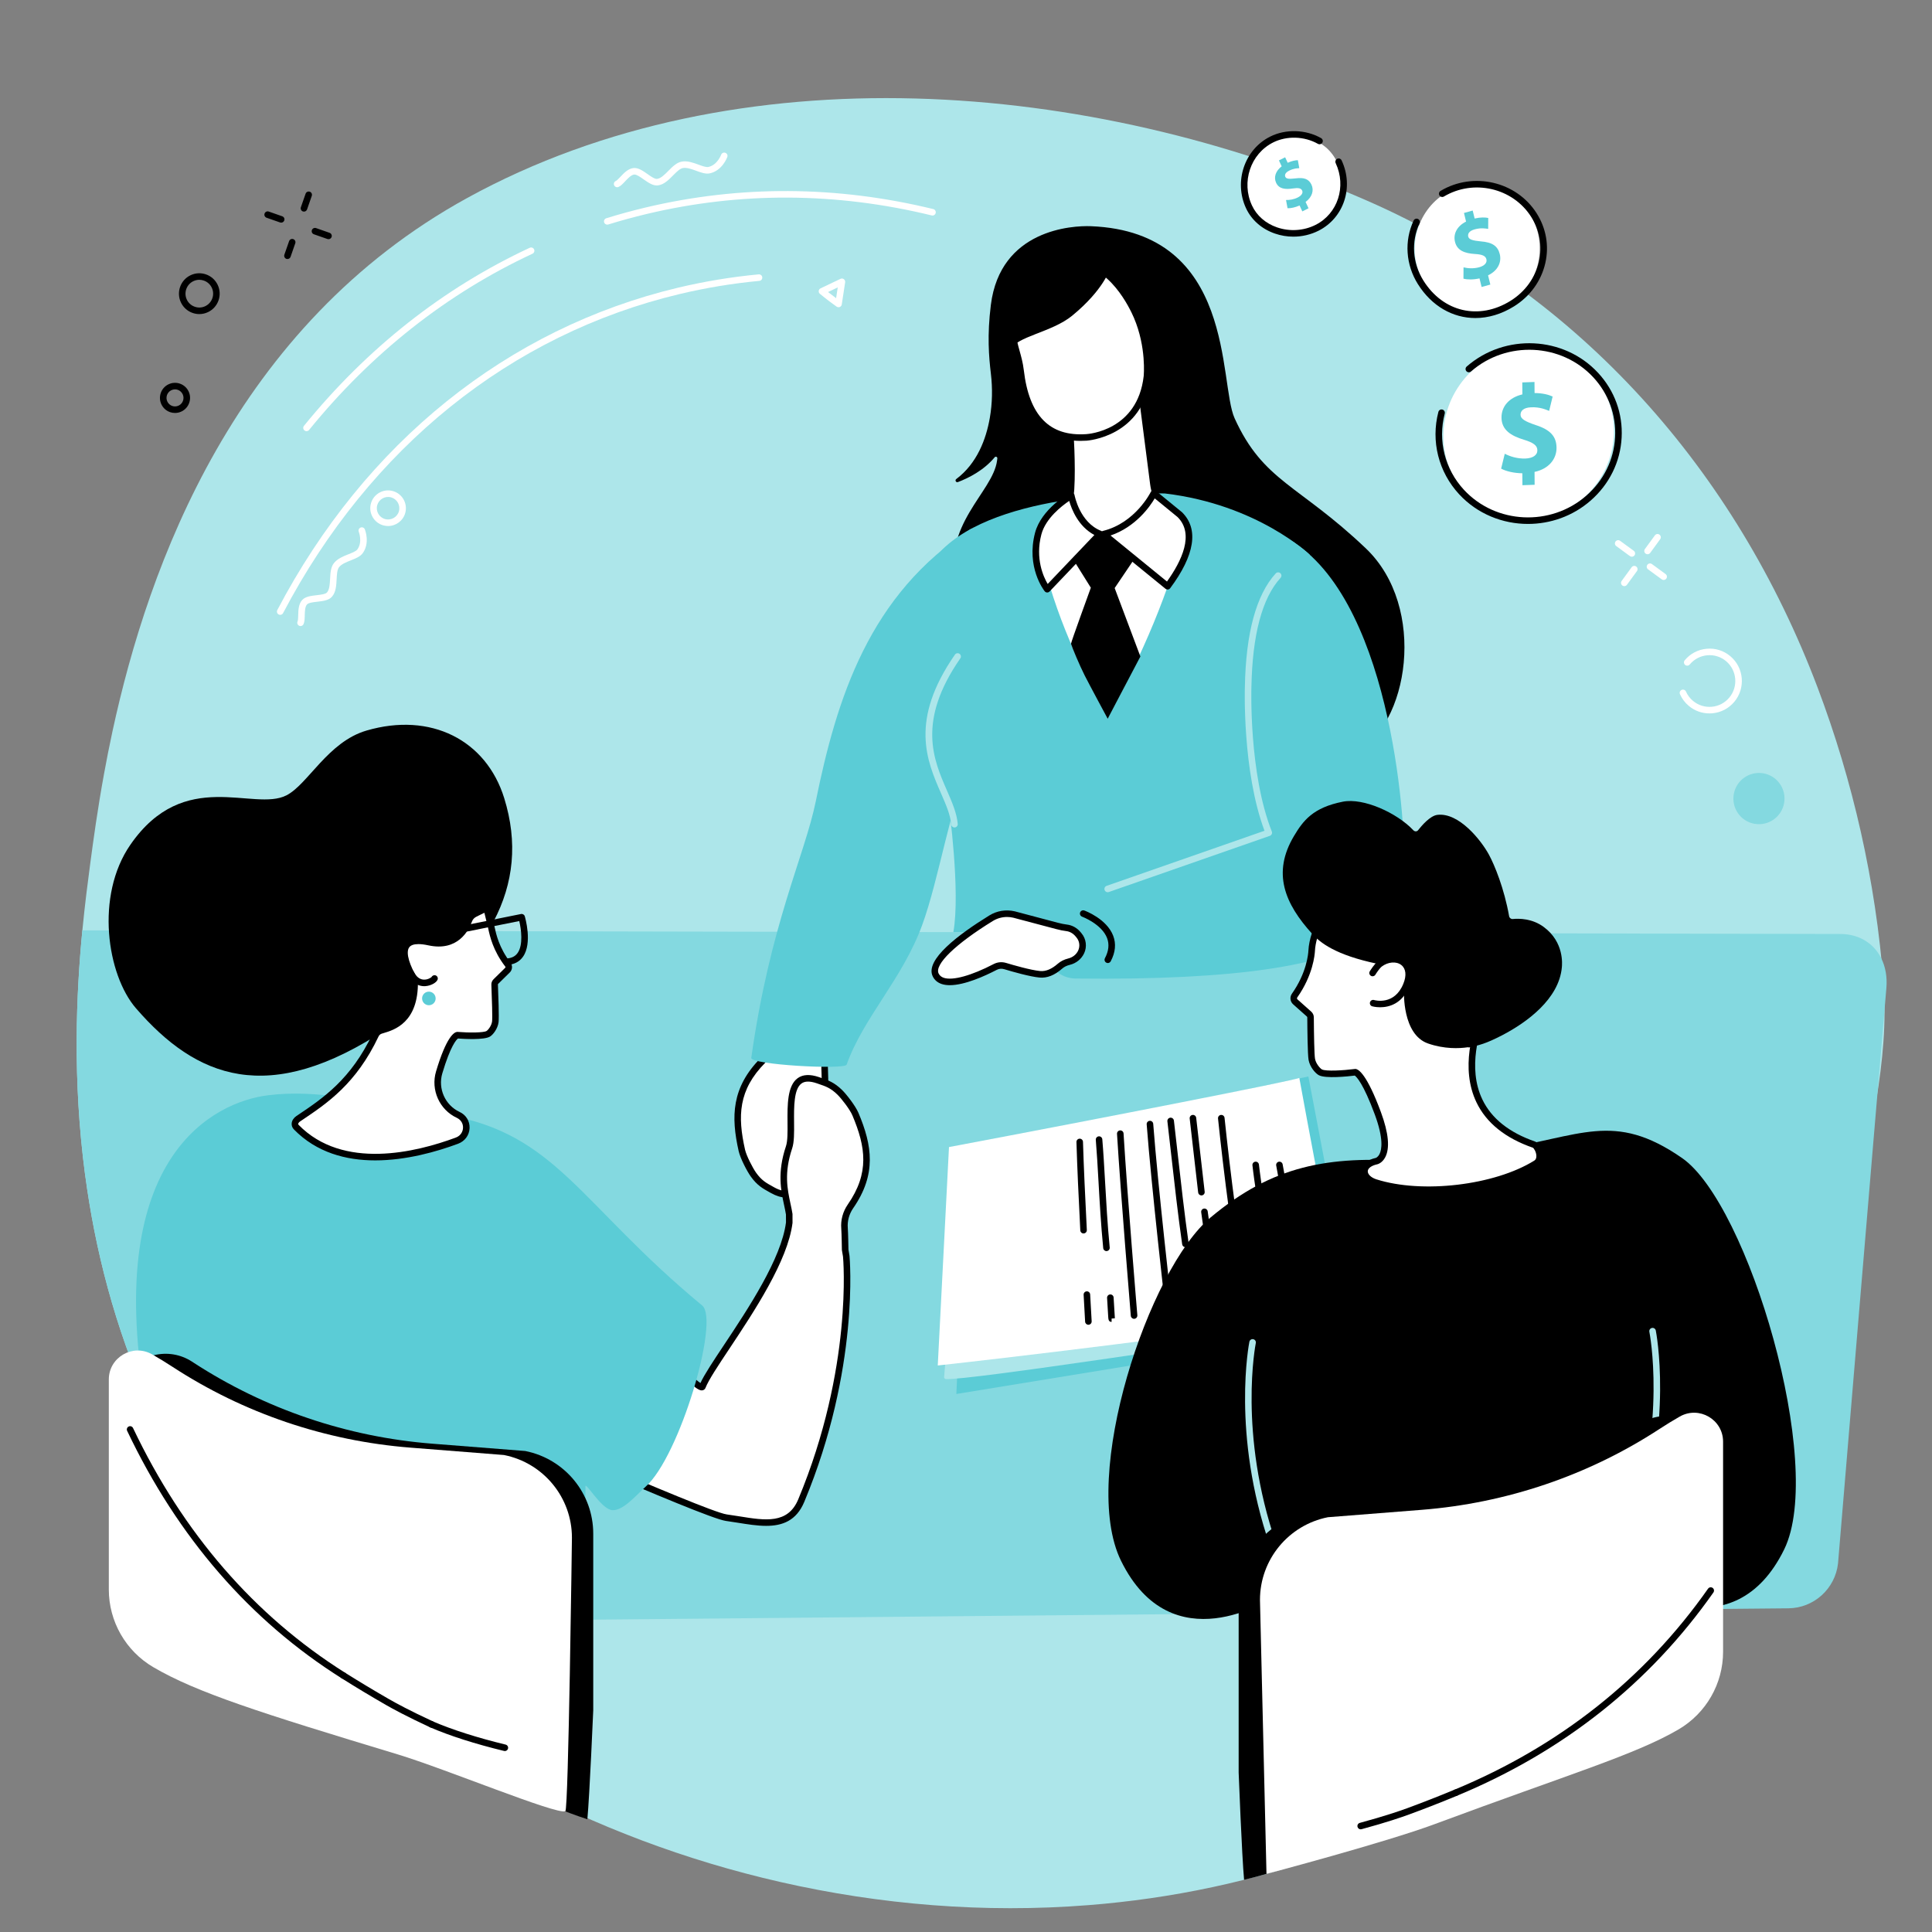
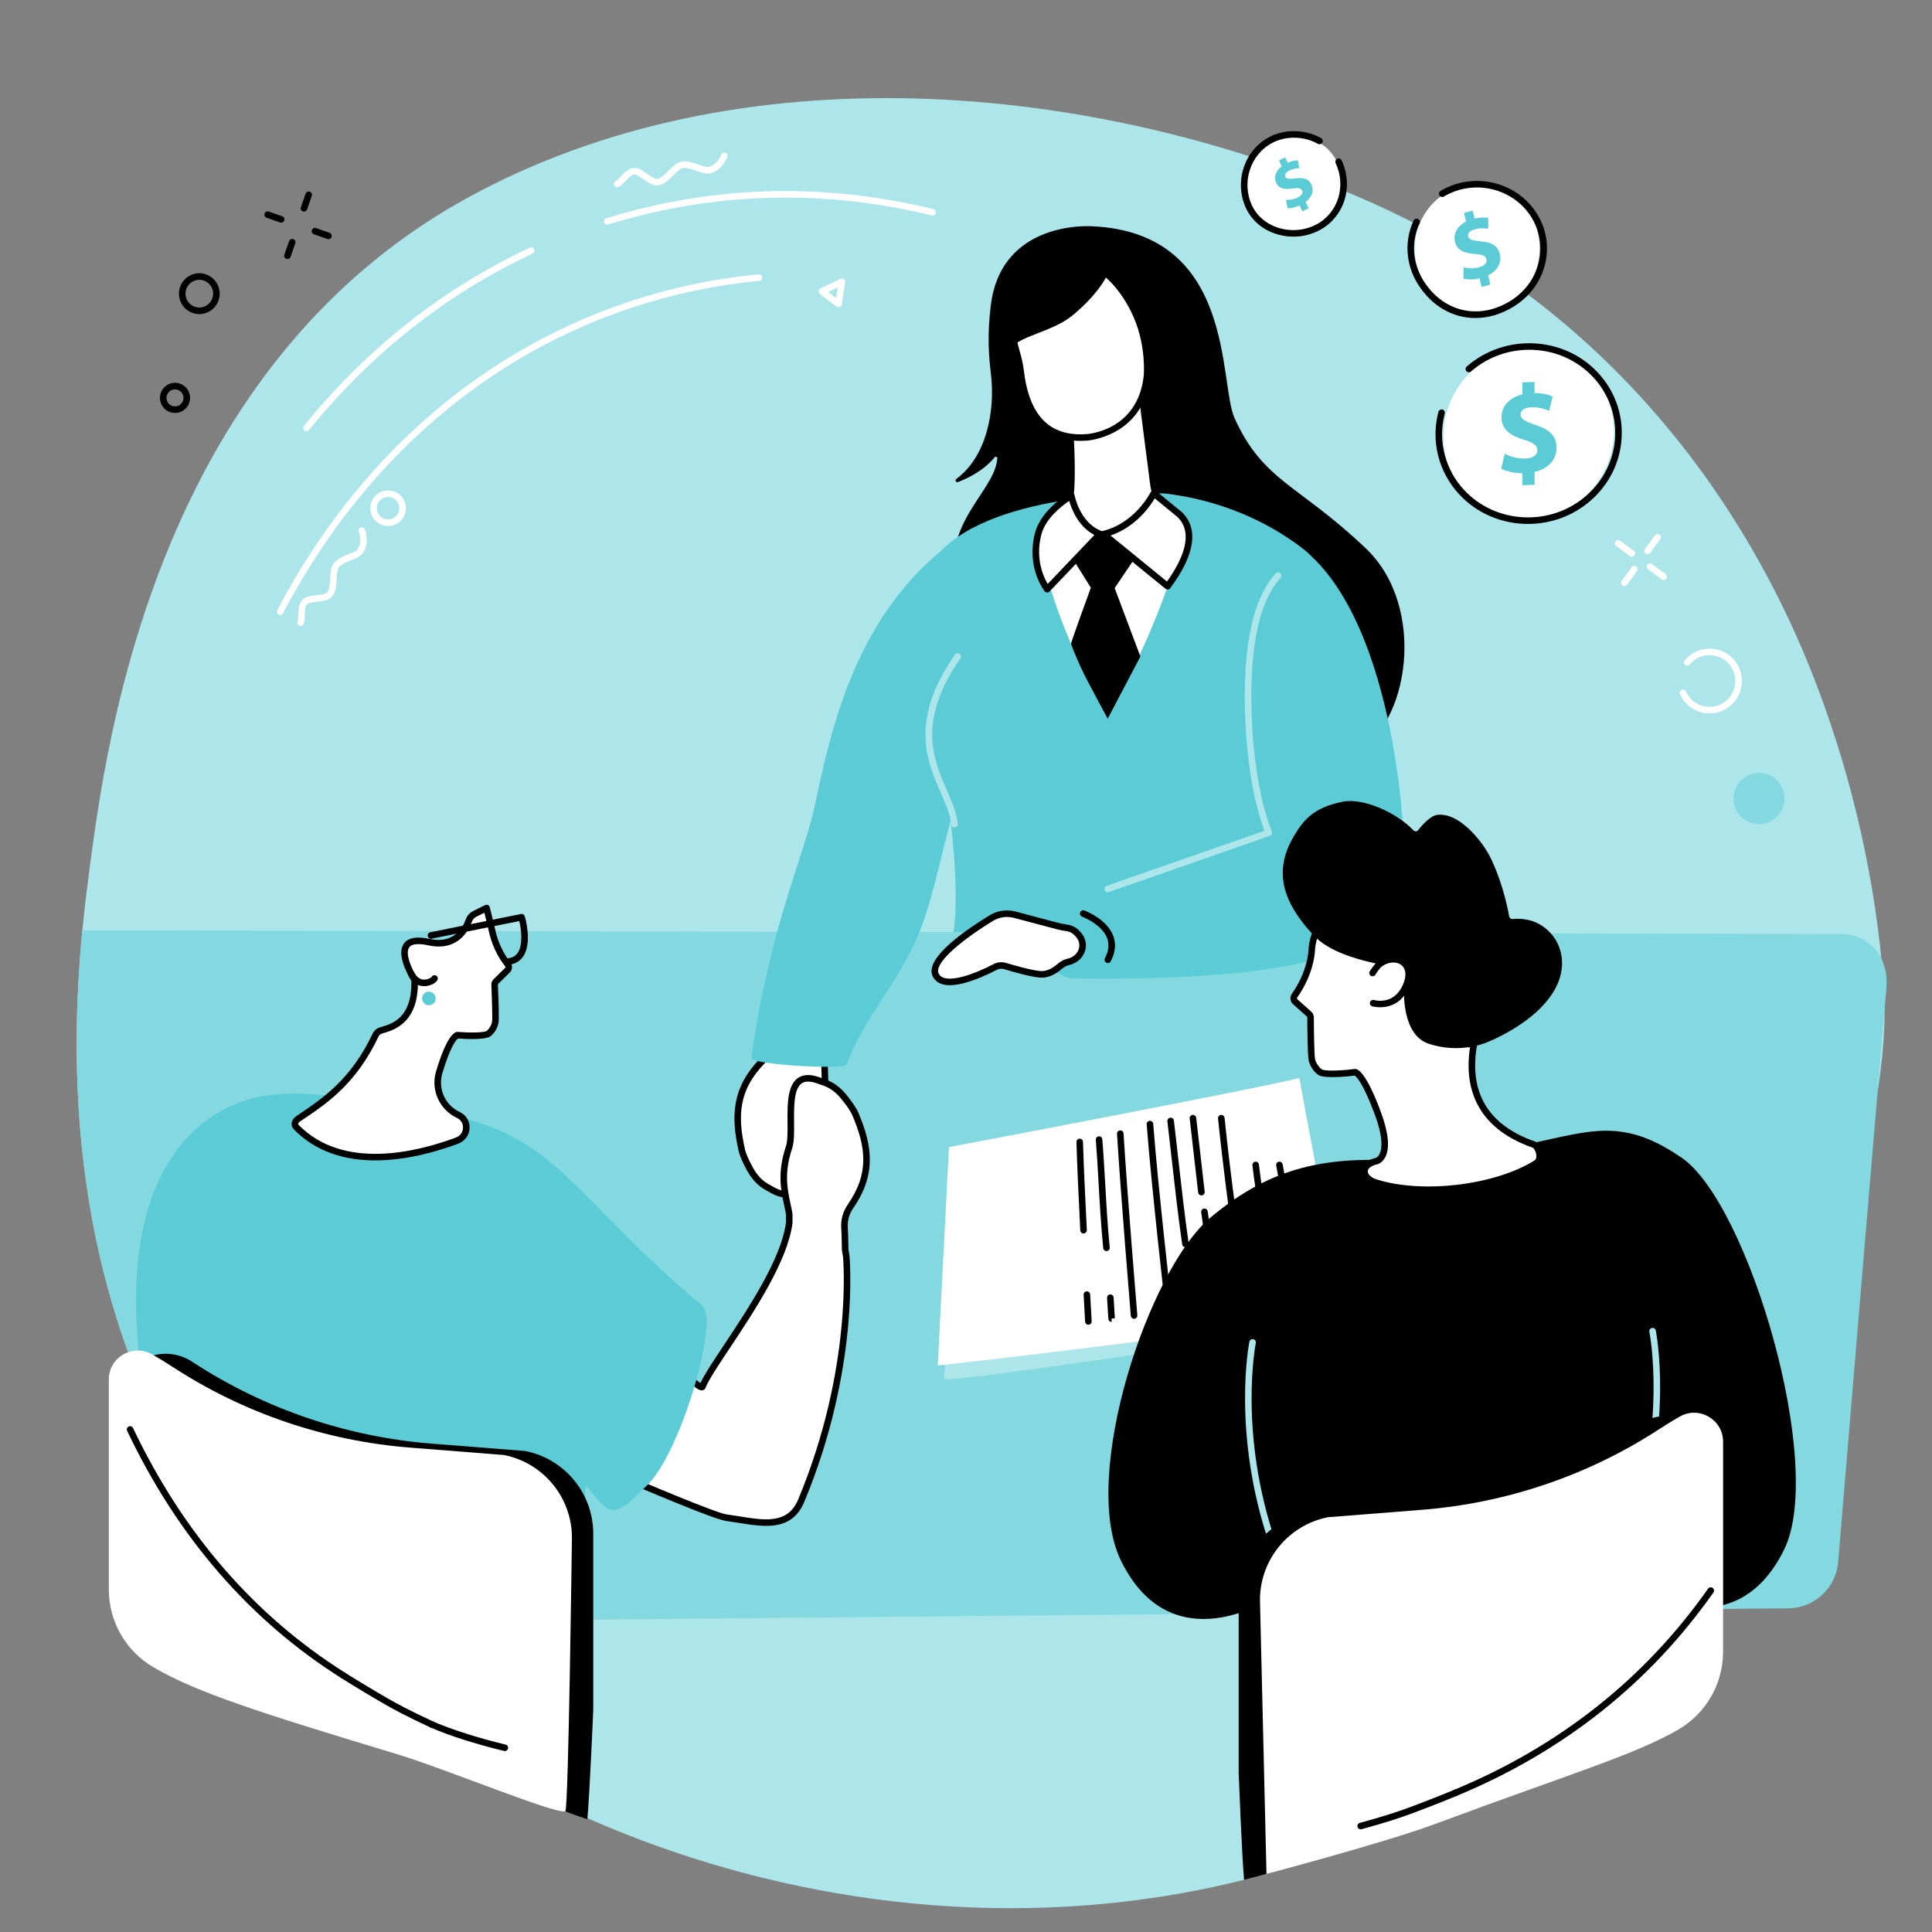
<svg xmlns="http://www.w3.org/2000/svg" width="500" zoomAndPan="magnify" viewBox="0 0 375 375" height="500" preserveAspectRatio="xMidYMid meet" version="1.0">
  <rect x="0" y="0" width="375" height="375" fill="#808080" stroke="none" />
  <defs>
    <clipPath id="f8d94047b0">
      <path d="M 14.043 19 L 366 19 L 366 371 L 14.043 371 Z M 14.043 19 " clip-rule="nonzero" />
    </clipPath>
    <clipPath id="4110103cdb">
      <path d="M 14.043 180 L 366.543 180 L 366.543 315 L 14.043 315 Z M 14.043 180 " clip-rule="nonzero" />
    </clipPath>
  </defs>
  <g clip-path="url(#f8d94047b0)">
    <path fill="#ade6ea" d="M 359.883 235.902 C 359.867 235.98 360.691 238.188 360.684 238.266 C 360 241.98 359.629 244.023 358.688 247.715 C 352.82 270.797 344.145 293.125 327.805 312.355 C 316.094 326.141 301.609 338.316 284.227 348.016 C 284.066 348.105 283.91 348.195 283.75 348.285 C 279.164 350.816 274.391 353.184 269.406 355.359 C 261.75 358.707 253.965 361.453 246.113 363.645 C 244.551 364.082 242.98 364.496 241.414 364.883 C 233.387 366.898 225.297 368.328 217.199 369.223 C 215.227 369.441 213.25 369.637 211.27 369.785 C 190.98 371.391 170.77 369.688 151.539 365.312 C 114.516 356.891 81.145 338.559 57.828 314.848 C 53.922 310.879 50.301 306.754 46.988 302.504 C 39.402 292.77 33.527 282.711 29.012 272.648 C 22.176 257.453 18.422 242.254 16.539 228.137 C 16.527 228.105 16.523 228.074 16.52 228.043 C 14.055 209.5 14.797 192.852 15.988 180.582 C 16.488 175.402 17.066 171.004 17.52 167.578 C 18.129 163.039 18.934 157.09 20.195 150.191 C 20.672 147.566 21.215 144.805 21.836 141.93 C 28.816 109.648 45.602 63.176 90.738 38.398 C 143.184 9.605 211.973 15.598 265.336 38.945 C 306.797 57.09 336.926 91.516 352.762 133.363 C 359.633 151.508 364.102 171.113 365.594 190.852 C 366.75 206.145 362.578 221.07 359.883 235.902 " fill-opacity="1" fill-rule="nonzero" />
  </g>
  <g clip-path="url(#4110103cdb)">
    <path fill="#84d9e0" d="M 366.145 191.777 C 363.676 220.68 356.758 303.477 356.758 303.477 C 356.191 308.395 352.066 312.121 347.129 312.172 L 327.805 312.355 L 317.418 312.453 L 316.602 312.461 L 81.703 314.691 L 57.828 314.848 C 53.922 310.879 50.301 306.754 46.988 302.504 C 39.402 292.77 33.527 282.711 29.012 272.648 C 22.176 257.453 18.422 242.254 16.539 228.137 C 16.527 228.105 16.523 228.074 16.52 228.043 C 14.055 209.5 14.797 192.852 15.988 180.582 L 357.086 181.285 C 358.582 181.273 359.945 181.559 361.133 182.105 C 361.242 182.148 361.348 182.199 361.449 182.254 C 364.754 183.914 366.508 187.527 366.145 191.777 " fill-opacity="1" fill-rule="nonzero" />
  </g>
-   <path fill="#5bccd6" d="M 186.203 257.742 L 185.629 270.57 L 263.348 257.879 C 263.051 257.926 263.227 257.676 263.18 257.414 L 253.953 208.945 L 190.633 222.281 L 186.203 257.742 " fill-opacity="1" fill-rule="nonzero" />
  <path fill="#ade6ea" d="M 184.371 253.629 L 183.254 267.277 C 183.23 267.48 183.383 267.664 183.59 267.676 C 188.133 267.941 236.953 260.379 261.418 256.863 C 261.543 256.848 261.613 256.707 261.59 256.582 L 261.312 255.129 L 184.371 253.629 " fill-opacity="1" fill-rule="nonzero" />
  <path fill="#ffffff" d="M 261.285 254.668 C 260.562 253.27 255.965 229.918 252.199 209.23 C 250.25 209.918 215.883 216.668 184.199 222.645 L 182.02 265.039 C 182.02 265.039 215.719 261.383 261.105 255.023 C 261.27 255 261.359 254.812 261.285 254.668 " fill-opacity="1" fill-rule="nonzero" />
  <path fill="#000000" d="M 220.125 255.98 C 219.793 255.98 219.516 255.73 219.488 255.395 C 219.473 255.164 217.516 231.703 216.812 220.082 C 216.793 219.73 217.059 219.43 217.41 219.41 C 217.762 219.387 218.062 219.656 218.082 220.004 C 218.781 231.609 220.738 255.059 220.758 255.289 C 220.785 255.641 220.527 255.949 220.176 255.977 C 220.156 255.98 220.141 255.98 220.125 255.98 " fill-opacity="1" fill-rule="nonzero" />
  <path fill="#000000" d="M 214.762 242.836 C 214.438 242.836 214.16 242.59 214.133 242.262 C 213.691 237.734 213.438 233.242 213.215 229.277 C 213.051 226.398 212.898 223.684 212.695 221.25 C 212.664 220.898 212.922 220.594 213.273 220.562 C 213.625 220.535 213.93 220.793 213.957 221.145 C 214.164 223.59 214.32 226.316 214.484 229.207 C 214.707 233.156 214.957 237.637 215.395 242.137 C 215.43 242.484 215.172 242.797 214.824 242.832 C 214.805 242.832 214.781 242.836 214.762 242.836 " fill-opacity="1" fill-rule="nonzero" />
  <path fill="#000000" d="M 215.762 256.578 C 215.164 256.578 215.133 256.105 215.094 255.449 C 215.059 254.938 215 253.918 214.883 251.922 C 214.863 251.574 215.129 251.27 215.48 251.25 C 215.836 251.23 216.133 251.496 216.152 251.848 C 216.363 255.453 216.391 255.84 216.395 255.879 L 215.762 255.934 L 215.762 256.578 " fill-opacity="1" fill-rule="nonzero" />
  <path fill="#000000" d="M 210.316 239.414 C 209.98 239.414 209.699 239.148 209.684 238.809 C 209.344 232.152 209.09 226.691 208.938 221.672 C 208.926 221.32 209.203 221.027 209.555 221.016 C 209.895 221.004 210.199 221.281 210.207 221.633 C 210.359 226.641 210.617 232.098 210.953 238.746 C 210.969 239.094 210.699 239.395 210.348 239.41 C 210.34 239.41 210.328 239.414 210.316 239.414 " fill-opacity="1" fill-rule="nonzero" />
  <path fill="#000000" d="M 211.258 257.137 C 210.922 257.137 210.641 256.875 210.621 256.535 C 210.621 256.535 210.527 254.922 210.332 251.316 C 210.312 250.969 210.578 250.668 210.93 250.648 C 211.273 250.629 211.578 250.898 211.598 251.246 C 211.797 254.848 211.891 256.461 211.891 256.461 C 211.91 256.812 211.645 257.113 211.293 257.133 C 211.281 257.137 211.266 257.137 211.258 257.137 " fill-opacity="1" fill-rule="nonzero" />
  <path fill="#000000" d="M 250.016 238.891 C 250.016 238.891 248.5 230.582 247.711 226.227 C 247.648 225.883 247.879 225.551 248.223 225.488 C 248.566 225.426 248.898 225.656 248.961 226 C 249.75 230.355 251.266 238.664 251.266 238.664 L 250.016 238.891 " fill-opacity="1" fill-rule="nonzero" />
  <path fill="#000000" d="M 246.227 241.012 C 245.941 241.012 245.684 240.816 245.609 240.527 C 243.922 233.738 243.105 226.258 243.098 226.184 C 243.059 225.836 243.312 225.52 243.66 225.484 C 244.008 225.441 244.324 225.699 244.359 226.047 C 244.371 226.121 245.18 233.516 246.844 240.223 C 246.93 240.562 246.723 240.906 246.379 240.992 C 246.328 241.004 246.277 241.012 246.227 241.012 " fill-opacity="1" fill-rule="nonzero" />
  <path fill="#000000" d="M 241.898 251.918 C 241.605 251.918 241.344 251.719 241.277 251.422 C 238.844 240.605 236.441 217.34 236.418 217.105 C 236.383 216.754 236.637 216.441 236.984 216.406 C 237.336 216.371 237.645 216.625 237.684 216.973 C 237.707 217.207 240.102 240.402 242.516 251.141 C 242.594 251.484 242.379 251.824 242.035 251.902 C 241.992 251.914 241.941 251.918 241.898 251.918 " fill-opacity="1" fill-rule="nonzero" />
  <path fill="#000000" d="M 236.473 253.992 C 236.168 253.992 235.898 253.77 235.844 253.461 C 235.836 253.379 234.52 245.449 233.152 235.297 C 233.105 234.949 233.348 234.629 233.699 234.582 C 234.047 234.539 234.363 234.781 234.414 235.129 C 235.777 245.258 237.086 253.172 237.102 253.254 C 237.16 253.598 236.926 253.926 236.578 253.98 C 236.543 253.988 236.508 253.992 236.473 253.992 " fill-opacity="1" fill-rule="nonzero" />
  <path fill="#000000" d="M 230.09 242.078 C 229.777 242.078 229.508 241.852 229.461 241.531 C 228.672 236.082 227.895 229.16 227.27 223.602 C 227.02 221.367 226.793 219.328 226.59 217.652 C 226.551 217.305 226.797 216.988 227.148 216.945 C 227.496 216.906 227.812 217.152 227.855 217.504 C 228.055 219.18 228.281 221.219 228.535 223.461 C 229.16 229.012 229.934 235.918 230.719 241.352 C 230.77 241.699 230.527 242.02 230.184 242.07 C 230.152 242.074 230.121 242.078 230.09 242.078 " fill-opacity="1" fill-rule="nonzero" />
  <path fill="#000000" d="M 231.918 254.637 C 231.605 254.637 231.332 254.402 231.289 254.086 C 231.285 254.047 230.777 250.27 230.246 245.676 C 230.207 245.328 230.457 245.012 230.805 244.973 C 231.152 244.93 231.469 245.18 231.512 245.531 C 232.039 250.109 232.543 253.879 232.547 253.914 C 232.598 254.266 232.352 254.582 232.004 254.629 C 231.977 254.633 231.949 254.637 231.918 254.637 " fill-opacity="1" fill-rule="nonzero" />
  <path fill="#000000" d="M 226.891 255.137 C 226.57 255.137 226.297 254.898 226.262 254.574 C 226.234 254.328 223.449 229.945 222.57 218.23 C 222.543 217.883 222.809 217.578 223.156 217.551 C 223.512 217.523 223.812 217.785 223.84 218.137 C 224.715 229.828 227.496 254.184 227.523 254.43 C 227.566 254.777 227.312 255.094 226.965 255.133 C 226.941 255.137 226.914 255.137 226.891 255.137 " fill-opacity="1" fill-rule="nonzero" />
  <path fill="#000000" d="M 233.195 232.031 C 232.875 232.031 232.602 231.789 232.562 231.465 L 230.918 217.113 C 230.875 216.762 231.125 216.449 231.477 216.406 C 231.824 216.367 232.141 216.617 232.18 216.965 L 233.828 231.32 C 233.867 231.672 233.617 231.984 233.266 232.027 C 233.242 232.027 233.219 232.031 233.195 232.031 " fill-opacity="1" fill-rule="nonzero" />
  <path fill="#000000" d="M 265.109 106.441 C 252.094 94.047 245.215 93.488 239.637 81.188 C 236.504 74.273 239.918 45.023 211.75 43.906 C 208.117 43.762 194.152 44.527 192.324 59.191 C 191.586 65.102 191.938 69.211 192.328 72.52 C 192.668 75.375 192.617 78.27 192.125 81.102 C 191.398 85.273 189.637 89.961 185.609 92.984 C 185.293 93.219 185.566 93.707 185.93 93.57 C 188.02 92.777 190.965 91.293 193.07 88.754 C 193.254 88.531 193.617 88.691 193.582 88.98 C 193.566 89.113 193.551 89.25 193.531 89.391 C 192.723 95.586 182.75 101.781 185.539 113.805 C 188.328 125.828 252.281 151.551 262.879 146.242 C 273.477 140.926 277.094 117.863 265.109 106.441 " fill-opacity="1" fill-rule="nonzero" />
  <path fill="#ffffff" d="M 207.578 81.488 C 207.578 81.488 208.219 89.473 207.879 94.941 C 207.719 97.516 206.844 98.691 204.363 99.375 C 204.363 99.375 200.516 104.59 202.117 105.285 C 208.43 108.035 215.246 112.461 230.16 105.668 C 231.75 104.945 227.707 99.375 227.707 99.375 C 225.316 98.75 224.188 96.355 223.871 93.898 L 221.418 74.848 L 207.578 81.488 " fill-opacity="1" fill-rule="nonzero" />
  <path fill="#000000" d="M 204.746 99.926 C 203.246 102 202.129 104.254 202.383 104.719 C 202.934 104.949 203.5 105.207 204.074 105.469 C 209.93 108.137 216.566 111.16 229.895 105.09 C 230.137 104.617 228.93 102.176 227.32 99.926 C 225.121 99.238 223.641 97.09 223.238 93.98 L 220.902 75.801 L 208.246 81.871 C 208.371 83.625 208.809 90.262 208.516 94.98 C 208.336 97.805 207.309 99.164 204.746 99.926 Z M 215.949 109.879 C 210.684 109.879 206.879 108.145 203.547 106.625 C 202.977 106.367 202.418 106.113 201.863 105.871 C 201.508 105.715 201.254 105.414 201.148 105.031 C 200.715 103.422 203.109 100.004 203.852 98.996 L 203.98 98.82 L 204.195 98.762 C 206.387 98.16 207.098 97.258 207.246 94.902 C 207.578 89.543 206.953 81.617 206.945 81.539 L 206.91 81.102 L 221.938 73.895 L 224.5 93.816 C 224.664 95.082 225.316 98.094 227.867 98.758 L 228.086 98.816 L 228.223 99 C 229.008 100.086 231.551 103.758 231.109 105.414 C 231.012 105.801 230.773 106.09 230.426 106.246 C 224.531 108.93 219.84 109.879 215.949 109.879 " fill-opacity="1" fill-rule="nonzero" />
  <path fill="#ffffff" d="M 200.547 54.527 C 197.953 57.277 196.613 60.977 196.621 64.758 C 196.625 66.91 197.742 68.984 198.086 71.91 C 198.969 79.465 202.16 85.492 210.879 84.898 C 210.879 84.898 221.34 84.328 222.621 73.078 C 222.621 73.078 223.23 67.41 220.676 61.426 C 218.957 57.414 214.098 49.297 206.566 51.008 C 203.98 51.594 202.012 52.969 200.547 54.527 " fill-opacity="1" fill-rule="nonzero" />
  <path fill="#000000" d="M 208.594 51.41 C 207.988 51.41 207.359 51.477 206.711 51.625 C 204.555 52.113 202.637 53.238 201.008 54.965 C 198.582 57.539 197.25 61.02 197.258 64.758 C 197.258 65.805 197.555 66.852 197.895 68.066 C 198.199 69.164 198.551 70.406 198.719 71.84 C 199.754 80.688 203.711 84.75 210.832 84.266 C 211.246 84.242 220.785 83.574 221.988 73.008 C 221.992 72.957 222.547 67.426 220.09 61.676 C 219.309 59.852 215.332 51.41 208.594 51.41 Z M 209.711 85.574 C 202.633 85.574 198.512 81.012 197.457 71.988 C 197.301 70.652 196.98 69.512 196.668 68.406 C 196.32 67.16 195.988 65.98 195.984 64.762 C 195.977 60.695 197.43 56.906 200.082 54.09 C 201.887 52.18 204.02 50.934 206.426 50.387 C 215.293 48.371 220.34 59.023 221.262 61.18 C 223.852 67.242 223.277 72.91 223.25 73.148 C 221.926 84.801 211.02 85.527 210.91 85.535 C 210.504 85.562 210.102 85.574 209.711 85.574 " fill-opacity="1" fill-rule="nonzero" />
  <path fill="#000000" d="M 215.375 52.289 C 215.375 52.289 214.258 56.215 208.129 61.258 C 204.152 64.535 197.23 65.281 196.059 67.953 C 196.059 67.953 191.797 51.719 205.574 49.867 C 219.352 48.016 215.375 52.289 215.375 52.289 " fill-opacity="1" fill-rule="nonzero" />
  <path fill="#ffffff" d="M 159.039 206.133 C 159.039 206.133 157.719 210.379 158.445 212.594 C 159.352 215.355 161.648 221.07 160.297 224.152 C 158.027 229.32 155.289 227.238 155.289 227.238 C 155.289 227.238 154.266 231.809 150.941 230.914 C 148.391 230.234 145.48 228.133 144.66 224.047 C 143.547 218.477 143.07 213.078 148.52 208.477 C 150.535 206.773 151.031 202.855 151.234 201.551 C 151.715 198.367 159.051 205.199 159.039 206.133 " fill-opacity="1" fill-rule="nonzero" />
  <path fill="#000000" d="M 159.039 206.133 L 159.043 206.133 Z M 152.152 201.344 C 152.125 201.344 152.094 201.348 152.066 201.348 C 151.98 201.359 151.902 201.363 151.859 201.645 L 151.832 201.836 C 151.594 203.434 151.039 207.18 148.93 208.961 C 143.688 213.387 144.215 218.562 145.285 223.922 C 146.227 228.648 149.98 230 151.105 230.305 C 151.75 230.477 152.309 230.41 152.816 230.105 C 153.934 229.43 154.531 227.707 154.668 227.098 C 154.715 226.887 154.867 226.719 155.07 226.641 C 155.273 226.566 155.5 226.602 155.672 226.734 C 155.691 226.746 156.293 227.176 157.098 226.957 C 158.043 226.699 158.949 225.641 159.715 223.898 C 160.805 221.414 159.188 216.719 158.223 213.914 C 158.082 213.504 157.949 213.125 157.84 212.789 C 157.145 210.668 158.113 207.027 158.375 206.141 C 157.84 205.16 153.734 201.344 152.152 201.344 Z M 151.777 231.668 C 151.453 231.668 151.121 231.621 150.777 231.531 C 149.469 231.18 145.125 229.613 144.039 224.172 C 142.934 218.652 142.34 212.859 148.105 207.988 C 149.852 206.52 150.375 202.98 150.574 201.648 L 150.602 201.453 C 150.746 200.52 151.383 200.004 152.301 200.082 C 154.512 200.266 159.695 204.812 159.676 206.141 C 159.676 206.203 159.664 206.262 159.648 206.324 C 159.297 207.449 158.504 210.738 159.047 212.395 C 159.156 212.723 159.285 213.098 159.426 213.5 C 160.516 216.672 162.172 221.469 160.879 224.41 C 159.93 226.566 158.762 227.84 157.398 228.191 C 156.719 228.367 156.121 228.277 155.684 228.133 C 155.371 229.016 154.699 230.453 153.477 231.191 C 152.949 231.508 152.383 231.668 151.777 231.668 " fill-opacity="1" fill-rule="nonzero" />
  <path fill="#ffffff" d="M 161.039 202.711 C 161.039 202.711 160.402 203.918 160.148 205.598 C 159.578 209.352 160.93 213.637 157.805 219.168 C 155.848 222.629 156.977 234.91 149.996 231.035 C 148.496 230.199 147.48 229.715 146.246 227.996 C 145.574 227.059 144.289 224.602 143.996 223.293 C 142.559 216.934 142.527 211.422 148.098 205.812 C 149.168 204.73 149.84 203.324 149.988 201.812 C 150 201.676 151.016 196.512 151.473 196.477 C 153.957 196.285 161.035 202.473 161.039 202.711 " fill-opacity="1" fill-rule="nonzero" />
  <path fill="#000000" d="M 160.062 206.359 L 160.066 206.359 Z M 151.953 197.188 C 151.297 197.188 151.258 197.516 151.23 197.742 C 151.223 197.801 150.711 200.938 150.621 201.871 C 150.461 203.516 149.727 205.074 148.547 206.262 C 143.293 211.555 143.148 216.648 144.613 223.152 C 144.883 224.344 146.105 226.711 146.762 227.629 C 147.828 229.113 148.691 229.59 150.004 230.312 L 150.305 230.48 C 151.516 231.152 152.5 231.316 153.227 230.965 C 154.898 230.16 155.48 226.762 155.988 223.762 C 156.32 221.816 156.637 219.977 157.246 218.859 C 159.668 214.434 159.559 211.211 159.461 208.371 C 159.434 207.664 159.41 207 159.43 206.34 C 159.457 205.273 159.816 204.371 160.078 203.711 C 160.176 203.457 160.312 203.117 160.332 202.969 C 159.035 201.059 153.008 197.32 152.152 197.195 C 152.082 197.191 152.016 197.188 151.953 197.188 Z M 152.402 232.418 C 151.586 232.418 150.68 232.141 149.688 231.59 L 149.391 231.426 C 148.035 230.676 146.961 230.086 145.73 228.367 C 145 227.352 143.688 224.828 143.375 223.434 C 141.855 216.699 142 211.051 147.645 205.363 C 148.617 204.387 149.223 203.102 149.352 201.75 C 149.445 200.773 149.949 197.695 149.973 197.566 C 150.102 196.441 150.961 195.82 152.266 195.93 C 153.57 196.039 160.105 200.254 161.441 202.344 C 161.777 202.871 161.539 203.477 161.258 204.18 C 161.02 204.781 160.723 205.531 160.699 206.375 C 160.684 206.992 160.707 207.641 160.73 208.328 C 160.828 211.18 160.949 214.734 158.359 219.473 C 157.852 220.402 157.555 222.137 157.242 223.977 C 156.68 227.281 156.043 231.023 153.777 232.113 C 153.355 232.316 152.895 232.418 152.402 232.418 " fill-opacity="1" fill-rule="nonzero" />
  <path fill="#5bccd6" d="M 206.598 141.293 C 206.598 141.293 191.977 137.793 189.023 145.094 C 184.309 156.754 182.305 170.488 178.996 179.547 C 175.172 190.023 167.57 197.52 164.332 206.648 C 163.973 207.676 145.637 206.664 145.824 205.332 C 149.453 179.477 156.211 166.008 158.336 155.559 C 162.402 135.555 168.707 115.344 188.508 102.629 L 206.598 141.293 " fill-opacity="1" fill-rule="nonzero" />
  <path fill="#5bccd6" d="M 254.203 107.652 C 254.203 107.652 244.078 97.914 226.129 95.785 C 226.129 95.785 225.332 95.758 223.945 95.762 C 223.875 95.762 223.715 95.766 223.715 95.766 C 223.715 95.766 217.09 104.594 213.84 104.316 C 211.465 104.117 207.777 96.938 207.777 96.938 C 207.777 96.938 207.578 96.965 207.48 96.98 C 198.309 98.344 188.047 101.203 182.434 107.152 C 176.109 113.852 179.43 126.617 178.699 141.254 C 178.691 141.422 184.16 156.367 184.16 156.367 C 184.16 156.367 186.457 172.977 185.047 180.926 L 242.465 181.035 L 254.203 107.652 " fill-opacity="1" fill-rule="nonzero" />
  <path fill="#ade6ea" d="M 185.262 160.609 C 184.934 160.609 184.656 160.359 184.629 160.027 C 184.469 158.152 183.625 156.215 182.645 153.969 C 179.902 147.68 176.484 139.852 185.352 127.062 C 185.551 126.773 185.949 126.703 186.238 126.902 C 186.527 127.102 186.598 127.5 186.398 127.785 C 177.934 139.996 181.191 147.461 183.812 153.461 C 184.793 155.711 185.719 157.836 185.895 159.922 C 185.926 160.273 185.664 160.578 185.312 160.609 C 185.297 160.609 185.281 160.609 185.262 160.609 " fill-opacity="1" fill-rule="nonzero" />
  <path fill="#5bccd6" d="M 203.008 184.648 C 202.914 183.68 202.812 182.621 202.711 181.508 C 202.461 178.773 204.145 176.23 206.754 175.406 L 246.266 161.633 C 246.266 161.633 242.023 135.824 240.07 117.883 C 240.07 117.883 235.312 99.871 245.168 102.562 C 268.027 108.801 272.344 152.938 272.543 165.414 C 272.734 177.57 273.129 190.688 208.746 189.93 C 205.77 189.895 203.293 187.617 203.008 184.648 " fill-opacity="1" fill-rule="nonzero" />
  <path fill="#ade6ea" d="M 215.004 173.18 C 214.742 173.18 214.496 173.016 214.402 172.754 C 214.289 172.422 214.461 172.059 214.793 171.941 L 245.438 161.25 C 241.117 149.707 241.621 133.523 241.629 133.359 C 241.816 122.875 243.832 115.449 247.617 111.301 C 247.855 111.043 248.258 111.023 248.516 111.258 C 248.777 111.496 248.793 111.898 248.559 112.16 C 244.984 116.07 243.082 123.215 242.898 133.395 C 242.895 133.57 242.379 150.078 246.859 161.402 C 246.922 161.562 246.918 161.742 246.844 161.898 C 246.773 162.055 246.641 162.176 246.477 162.234 L 215.211 173.145 C 215.145 173.168 215.074 173.18 215.004 173.18 " fill-opacity="1" fill-rule="nonzero" />
  <path fill="#000000" d="M 215.027 186.926 C 214.926 186.926 214.824 186.898 214.73 186.848 C 214.418 186.684 214.301 186.301 214.465 185.988 C 215.203 184.598 215.344 183.285 214.883 182.082 C 213.836 179.352 210.07 177.938 210.031 177.922 C 209.703 177.801 209.535 177.438 209.652 177.109 C 209.777 176.777 210.141 176.609 210.469 176.73 C 210.648 176.793 214.812 178.348 216.066 181.621 C 216.668 183.184 216.508 184.852 215.59 186.586 C 215.473 186.801 215.254 186.926 215.027 186.926 " fill-opacity="1" fill-rule="nonzero" />
  <path fill="#ffffff" d="M 209.223 181.309 C 208.66 180.637 207.871 180.188 207.008 180.09 C 206.391 180.02 205.766 179.879 205.16 179.719 L 196.816 177.508 C 195.27 177.148 193.707 177.402 192.375 178.223 C 188.355 180.695 180.129 186.227 181.617 189.238 C 183.219 192.488 190.59 189.027 193.176 187.684 C 193.77 187.375 194.445 187.312 195.105 187.516 C 196.75 188.012 199.98 188.934 201.824 189.109 C 203.352 189.254 204.68 188.461 205.746 187.527 C 206.234 187.105 206.82 186.824 207.488 186.664 C 208.512 186.414 209.387 185.75 209.84 184.789 L 209.852 184.77 C 210.348 183.711 210.188 182.453 209.438 181.562 L 209.223 181.309 " fill-opacity="1" fill-rule="nonzero" />
  <path fill="#000000" d="M 195.461 177.984 C 194.496 177.984 193.547 178.25 192.711 178.762 C 185.461 183.223 181.332 187.223 182.188 188.957 C 182.387 189.363 182.719 189.637 183.199 189.797 C 184.938 190.367 188.559 189.367 192.883 187.117 C 193.621 186.734 194.477 186.66 195.289 186.906 C 196.66 187.32 200.047 188.301 201.887 188.477 C 202.984 188.578 204.113 188.113 205.328 187.051 C 205.871 186.578 206.547 186.238 207.336 186.043 C 208.203 185.832 208.906 185.277 209.266 184.52 C 209.668 183.664 209.539 182.672 208.949 181.973 L 208.738 181.719 C 208.266 181.156 207.625 180.801 206.938 180.723 C 206.367 180.656 205.754 180.531 205 180.332 L 196.656 178.121 C 196.258 178.031 195.855 177.984 195.461 177.984 Z M 184.359 191.223 C 183.793 191.223 183.27 191.156 182.805 191.004 C 181.992 190.738 181.398 190.238 181.047 189.52 C 179.461 186.301 186.152 181.305 192.043 177.68 C 193.512 176.777 195.258 176.496 196.961 176.887 L 205.324 179.105 C 206.02 179.285 206.574 179.398 207.086 179.457 C 208.094 179.574 209.027 180.086 209.711 180.898 L 209.922 181.152 C 210.832 182.234 211.027 183.762 210.426 185.039 C 209.891 186.168 208.879 186.977 207.637 187.281 C 207.039 187.426 206.559 187.664 206.168 188.008 C 204.672 189.312 203.234 189.879 201.766 189.742 C 199.883 189.562 196.668 188.648 194.922 188.121 C 194.422 187.969 193.918 188.012 193.469 188.246 C 191.164 189.445 187.25 191.223 184.359 191.223 " fill-opacity="1" fill-rule="nonzero" />
  <path fill="#ffffff" d="M 230.09 102.59 C 226.934 114.797 221.84 127.016 215.016 139.246 C 208.602 127.957 203.926 116.672 201.652 105.395 C 201.133 102.832 203.609 100.477 207.027 100.312 C 212.957 105.012 219.48 103.984 226.371 99.379 C 228.699 99.266 230.539 100.855 230.09 102.59 " fill-opacity="1" fill-rule="nonzero" />
  <path fill="#000000" d="M 211.73 114.074 C 211.73 114.074 207.824 124.793 207.879 124.969 C 208.113 125.711 209.516 129.086 210.535 131.102 C 211.473 132.957 215.004 139.504 215.004 139.504 L 221.348 127.426 L 216.355 114.145 L 220.559 107.918 L 215.75 103.703 L 212.238 103.633 L 208 108.102 L 211.73 114.074 " fill-opacity="1" fill-rule="nonzero" />
  <path fill="#ffffff" d="M 226.625 113.789 C 229.961 109.316 232.691 103.539 229 99.895 L 223.945 95.758 C 223.945 95.758 220.895 102.043 214.215 103.672 L 226.625 113.789 " fill-opacity="1" fill-rule="nonzero" />
  <path fill="#000000" d="M 215.555 103.941 L 226.508 112.875 C 229.379 108.875 231.867 103.652 228.574 100.367 L 224.133 96.734 C 223.18 98.348 220.426 102.285 215.555 103.941 Z M 226.625 114.426 C 226.48 114.426 226.34 114.379 226.227 114.285 L 213.812 104.164 C 213.625 104.012 213.543 103.77 213.594 103.531 C 213.648 103.297 213.828 103.113 214.066 103.055 C 220.379 101.516 223.344 95.543 223.371 95.48 C 223.457 95.309 223.617 95.18 223.809 95.137 C 223.996 95.098 224.195 95.145 224.348 95.27 L 229.402 99.402 C 229.418 99.418 229.43 99.43 229.445 99.441 C 232.715 102.668 231.914 107.762 227.133 114.172 C 227.031 114.309 226.875 114.402 226.703 114.422 C 226.68 114.426 226.652 114.426 226.625 114.426 " fill-opacity="1" fill-rule="nonzero" />
  <path fill="#ffffff" d="M 213.488 103.633 C 208.922 101.84 207.945 96.211 207.945 96.211 C 207.945 96.211 202.668 99.188 201.516 103.574 C 199.82 110.023 203.266 114.363 203.266 114.363 L 213.488 103.633 " fill-opacity="1" fill-rule="nonzero" />
  <path fill="#000000" d="M 207.535 97.223 C 206.098 98.188 202.953 100.609 202.129 103.734 C 200.898 108.426 202.543 111.973 203.355 113.348 L 212.418 103.84 C 209.281 102.172 207.992 98.836 207.535 97.223 Z M 203.266 115 C 203.254 115 203.246 115 203.234 115 C 203.051 114.992 202.883 114.902 202.77 114.758 C 202.617 114.57 199.145 110.094 200.902 103.414 C 202.109 98.816 207.406 95.785 207.633 95.66 C 207.812 95.559 208.031 95.551 208.215 95.637 C 208.402 95.727 208.535 95.898 208.57 96.102 C 208.578 96.156 209.551 101.402 213.723 103.039 C 213.922 103.117 214.066 103.289 214.109 103.496 C 214.156 103.703 214.098 103.918 213.953 104.07 L 203.727 114.801 C 203.605 114.93 203.438 115 203.266 115 " fill-opacity="1" fill-rule="nonzero" />
  <path fill="#ffffff" d="M 153.188 235.684 C 152.699 232.473 151.09 228.84 153.152 222.691 C 154.418 218.926 151.191 207.062 158.754 209.668 C 160.379 210.227 161.469 210.527 162.984 212.004 C 163.812 212.812 165.516 215.012 166.035 216.246 C 168.57 222.25 169.574 227.668 165.078 234.148 C 164.211 235.398 163.797 236.898 163.922 238.414 C 164 239.383 164.051 242.594 164.051 242.594 L 164.262 243.863 C 164.262 243.863 166.383 265.227 155.527 291.262 C 152.988 297.355 147.07 295.41 140.98 294.578 C 137.402 294.09 107.383 280.734 104.41 279.84 L 95.934 241.496 C 107.969 237.906 135.531 271.277 136.352 269.141 C 138.176 264.391 151.863 247.965 153.191 237.309 L 153.188 235.684 " fill-opacity="1" fill-rule="nonzero" />
  <path fill="#000000" d="M 104.953 279.348 C 106.539 279.914 110.996 281.805 116.516 284.148 C 125.965 288.16 138.91 293.656 141.066 293.949 C 141.883 294.062 142.695 294.191 143.484 294.316 C 148.551 295.137 152.93 295.844 154.941 291.016 C 165.609 265.426 163.648 244.137 163.629 243.926 L 163.422 242.699 C 163.414 242.668 163.414 242.637 163.41 242.605 C 163.41 242.574 163.363 239.398 163.289 238.465 C 163.152 236.82 163.605 235.16 164.555 233.789 C 168.797 227.672 168.043 222.637 165.449 216.492 C 164.977 215.367 163.352 213.246 162.539 212.461 C 161.23 211.184 160.293 210.863 158.871 210.383 L 158.547 210.27 C 157.23 209.816 156.23 209.824 155.578 210.297 C 154.074 211.379 154.102 214.816 154.129 217.855 C 154.148 219.828 154.164 221.688 153.758 222.895 C 152.152 227.672 152.832 230.82 153.426 233.598 C 153.578 234.289 153.715 234.938 153.816 235.586 C 153.82 235.617 153.824 235.648 153.824 235.68 L 153.828 237.305 C 153.828 237.332 153.828 237.359 153.824 237.387 C 152.91 244.73 146.363 254.574 141.586 261.762 C 139.398 265.051 137.512 267.891 136.945 269.367 C 136.848 269.621 136.645 269.797 136.383 269.852 C 135.539 270.039 134.301 268.934 128.898 263.703 C 120.441 255.516 104.879 240.438 96.688 241.965 Z M 148.707 296.168 C 146.969 296.168 145.117 295.867 143.281 295.574 C 142.5 295.449 141.695 295.32 140.895 295.211 C 138.57 294.891 126.066 289.582 116.02 285.32 C 110.27 282.879 105.305 280.773 104.227 280.445 C 104.004 280.379 103.84 280.199 103.789 279.973 L 95.312 241.633 C 95.242 241.305 95.434 240.98 95.75 240.887 C 104.477 238.285 120.316 253.625 129.781 262.789 C 132.324 265.25 134.941 267.781 135.953 268.449 C 136.711 266.801 138.418 264.234 140.527 261.059 C 145.227 253.988 151.66 244.312 152.559 237.27 L 152.551 235.734 C 152.457 235.137 152.324 234.52 152.184 233.867 C 151.582 231.074 150.836 227.598 152.551 222.488 C 152.891 221.488 152.875 219.73 152.859 217.863 C 152.832 214.52 152.797 210.73 154.836 209.266 C 155.844 208.539 157.23 208.473 158.961 209.066 L 159.281 209.176 C 160.75 209.68 161.91 210.074 163.43 211.551 C 164.328 212.426 166.062 214.68 166.621 216 C 169.309 222.355 170.16 227.941 165.602 234.512 C 164.816 235.645 164.445 237.012 164.555 238.359 C 164.629 239.285 164.676 242.117 164.684 242.535 L 164.887 243.758 C 164.914 244.016 166.906 265.621 156.113 291.504 C 154.574 295.203 151.832 296.168 148.707 296.168 " fill-opacity="1" fill-rule="nonzero" />
  <path fill="#5bccd6" d="M 136.301 253.402 C 112.473 233.688 108.043 220.059 86.602 216.387 C 70.562 213.641 61.523 211.422 52.059 212.586 C 41.551 213.883 20.285 224.352 28.09 271.285 C 29.617 280.48 30.754 288.785 32.375 296.141 C 42.137 310.309 55.086 322.414 72.266 331.211 C 79.859 335.105 84.34 339.246 114.133 351.594 C 103.395 337.992 113.902 304.77 113.637 288.516 C 113.621 287.551 116.457 292.477 118.52 293.059 C 120.648 293.66 123.637 290.055 125.293 288.59 C 131.922 282.73 139.73 256.242 136.301 253.402 " fill-opacity="1" fill-rule="nonzero" />
-   <path fill="#000000" d="M 97.867 154.918 C 103.191 172.07 94.602 186.691 75.168 199.629 C 52.008 215.055 38.016 209.109 26.406 195.723 C 20.766 189.219 18.449 173.879 25.305 163.965 C 35.789 148.805 49.242 157.621 55.594 154.379 C 59.766 152.258 63.625 143.996 71.141 141.801 C 83.617 138.152 94.367 143.637 97.867 154.918 " fill-opacity="1" fill-rule="nonzero" />
  <path fill="#ffffff" d="M 94.445 176.246 C 94.445 176.246 95.012 178.594 95.277 179.621 C 95.531 180.598 95.941 183.82 98.578 187.219 C 98.832 187.547 98.801 188.012 98.5 188.305 L 96.242 190.527 C 96.086 190.68 96 190.887 96.012 191.102 C 96.066 192.445 96.258 197.406 96.141 198.336 C 96.004 199.418 95.191 200.406 94.777 200.656 C 93.68 201.32 88.77 200.926 88.77 200.926 C 88.77 200.926 87.352 201.074 85.242 208.156 C 84.266 211.441 85.828 214.953 88.934 216.395 C 91.145 217.422 91 220.539 88.699 221.398 C 80.766 224.352 66.355 227.844 57.504 218.781 C 57 218.262 57.281 217.555 57.891 217.145 C 62.801 213.848 68.527 210.145 72.902 200.906 C 73.098 200.492 73.453 200.168 73.898 200.023 C 75.711 199.453 80.602 198.551 80.48 190.512 C 80.477 190.309 80.418 190.105 80.316 189.93 C 79.434 188.449 75.449 181.18 83.285 182.871 C 88.457 183.988 90.402 180.34 91.012 178.641 C 91.215 178.09 91.633 177.637 92.172 177.371 L 94.445 176.246 " fill-opacity="1" fill-rule="nonzero" />
  <path fill="#000000" d="M 81.215 183.25 C 80.332 183.25 79.727 183.461 79.426 183.879 C 78.629 184.988 79.699 187.656 80.859 189.605 C 81.023 189.879 81.113 190.188 81.117 190.504 C 81.234 198.512 76.488 199.918 74.461 200.52 C 74.328 200.559 74.203 200.598 74.094 200.633 C 73.824 200.715 73.598 200.918 73.477 201.176 C 69.125 210.367 63.523 214.129 58.578 217.449 L 58.246 217.672 C 57.996 217.844 57.891 218.035 57.879 218.152 C 57.875 218.199 57.883 218.258 57.961 218.336 C 66.578 227.16 80.777 223.668 88.477 220.801 C 89.465 220.434 89.848 219.586 89.871 218.914 C 89.906 218.066 89.453 217.34 88.664 216.969 C 85.305 215.41 83.57 211.543 84.633 207.977 C 86.645 201.219 88.148 200.355 88.703 200.293 C 88.742 200.289 88.781 200.289 88.82 200.293 C 91.082 200.473 93.879 200.457 94.445 200.113 C 94.715 199.949 95.402 199.125 95.512 198.258 C 95.598 197.562 95.496 194.121 95.375 191.129 C 95.359 190.734 95.512 190.352 95.797 190.074 L 98.055 187.852 C 98.125 187.781 98.133 187.684 98.074 187.609 C 95.691 184.535 95.066 181.637 94.766 180.242 C 94.727 180.059 94.691 179.902 94.66 179.781 C 94.492 179.133 94.203 177.949 94.016 177.168 L 92.453 177.938 C 92.055 178.137 91.754 178.465 91.613 178.859 C 90.961 180.66 88.836 184.719 83.148 183.492 C 82.406 183.328 81.758 183.25 81.215 183.25 Z M 72.832 225.23 C 67.191 225.23 61.461 223.738 57.051 219.223 C 56.723 218.891 56.57 218.465 56.617 218.02 C 56.672 217.484 57.008 216.973 57.535 216.617 L 57.867 216.395 C 62.676 213.168 68.125 209.508 72.324 200.633 C 72.602 200.055 73.105 199.609 73.707 199.422 C 73.828 199.383 73.957 199.344 74.102 199.301 C 76.145 198.695 79.949 197.566 79.844 190.523 C 79.844 190.43 79.816 190.336 79.77 190.254 C 78.883 188.77 76.98 185.105 78.395 183.137 C 79.207 182.004 80.898 181.703 83.418 182.25 C 87.953 183.23 89.75 180.273 90.414 178.426 C 90.672 177.719 91.195 177.141 91.891 176.797 L 94.164 175.676 C 94.336 175.594 94.539 175.59 94.715 175.672 C 94.891 175.754 95.02 175.91 95.062 176.098 C 95.066 176.121 95.629 178.453 95.891 179.465 C 95.926 179.598 95.965 179.77 96.008 179.977 C 96.289 181.277 96.875 183.984 99.078 186.828 C 99.531 187.41 99.473 188.242 98.945 188.758 L 96.688 190.98 C 96.668 191 96.645 191.031 96.645 191.074 C 96.723 192.969 96.891 197.473 96.77 198.418 C 96.613 199.668 95.703 200.84 95.105 201.199 C 93.961 201.891 90.035 201.66 88.891 201.574 C 88.609 201.781 87.469 202.914 85.852 208.34 C 84.969 211.305 86.406 214.52 89.199 215.82 C 90.453 216.398 91.195 217.605 91.145 218.965 C 91.09 220.344 90.238 221.504 88.922 221.996 C 84.797 223.531 78.863 225.23 72.832 225.23 " fill-opacity="1" fill-rule="nonzero" />
  <path fill="#000000" d="M 83.781 189.625 Z M 83.742 189.703 Z M 82.348 191.418 C 81.512 191.418 80.164 191.094 79.223 189.266 C 79.062 188.953 79.188 188.57 79.496 188.41 C 79.812 188.25 80.195 188.371 80.355 188.684 C 80.812 189.574 81.414 190.062 82.148 190.137 C 82.918 190.215 83.617 189.801 83.77 189.637 C 83.91 189.352 84.25 189.211 84.555 189.324 C 84.887 189.441 85.055 189.809 84.938 190.137 C 84.715 190.75 83.602 191.344 82.555 191.41 C 82.488 191.414 82.422 191.418 82.348 191.418 " fill-opacity="1" fill-rule="nonzero" />
  <path fill="#000000" d="M 98.344 187.305 C 98.008 187.305 97.727 187.043 97.711 186.703 C 97.691 186.352 97.961 186.051 98.312 186.035 C 99.297 185.984 100.004 185.637 100.473 184.965 C 101.582 183.395 101.164 180.352 100.789 178.773 L 83.777 182.195 C 83.43 182.266 83.098 182.043 83.027 181.699 C 82.957 181.355 83.18 181.02 83.523 180.949 L 101.125 177.41 C 101.445 177.344 101.766 177.535 101.859 177.848 C 101.922 178.059 103.383 183.047 101.512 185.699 C 100.812 186.695 99.754 187.234 98.379 187.305 C 98.367 187.305 98.355 187.305 98.344 187.305 " fill-opacity="1" fill-rule="nonzero" />
  <path fill="#5bccd6" d="M 84.547 193.633 C 84.457 192.91 83.797 192.398 83.078 192.488 C 82.355 192.578 81.844 193.242 81.938 193.961 C 82.027 194.684 82.688 195.195 83.406 195.105 C 84.129 195.016 84.641 194.355 84.547 193.633 " fill-opacity="1" fill-rule="nonzero" />
  <path fill="#000000" d="M 101.992 281.648 C 101.973 281.645 101.953 281.641 101.93 281.637 L 83.898 280.219 C 67.371 278.918 51.43 273.512 37.543 264.473 C 37.438 264.402 37.328 264.332 37.219 264.262 C 35.043 262.859 32.379 262.418 29.867 263.051 L 27.418 263.664 C 25.875 264.055 24.445 264.816 23.289 265.906 C 23.02 266.16 22.844 266.352 22.848 266.418 L 25.172 279.805 C 35.5 301.598 51.25 320.344 75.246 332.637 C 80.203 335.176 95.781 347.133 114.008 353.117 C 114.441 348.445 115.148 331.988 115.148 331.98 L 115.148 297.688 C 115.148 289.895 109.645 283.188 101.992 281.648 " fill-opacity="1" fill-rule="nonzero" />
  <path fill="#ffffff" d="M 77.188 340.523 C 50.457 332.438 38.148 328.516 29.758 323.598 C 24.406 320.461 21.121 314.723 21.121 308.527 L 21.121 267.754 C 21.121 263.453 25.773 260.75 29.52 262.875 C 30.902 263.66 32.223 264.477 33.5 265.309 C 47.312 274.324 63.195 279.691 79.648 280.984 L 97.824 282.418 C 105.492 283.945 111.012 290.664 111.012 298.465 C 111.012 298.465 110.344 351.305 109.734 351.555 C 107.992 352.266 86.5 343.34 77.188 340.523 " fill-opacity="1" fill-rule="nonzero" />
  <path fill="#000000" d="M 97.992 339.879 C 97.941 339.879 97.891 339.875 97.84 339.859 C 92.262 338.508 87.301 336.922 83.504 335.281 C 83.18 335.141 83.031 334.766 83.172 334.445 C 83.312 334.121 83.688 333.973 84.008 334.113 C 87.742 335.73 92.629 337.289 98.141 338.625 C 98.48 338.711 98.691 339.051 98.609 339.395 C 98.539 339.684 98.277 339.879 97.992 339.879 " fill-opacity="1" fill-rule="nonzero" />
  <path fill="#000000" d="M 83.754 335.332 C 83.668 335.332 83.574 335.312 83.488 335.273 C 78.953 333.176 76.152 331.641 74.887 330.914 C 71.895 329.191 69.09 327.504 66.312 325.754 C 66.016 325.566 65.926 325.176 66.113 324.879 C 66.301 324.582 66.695 324.492 66.988 324.68 C 69.754 326.418 72.543 328.098 75.52 329.809 C 76.77 330.527 79.531 332.043 84.023 334.117 C 84.34 334.266 84.48 334.645 84.332 334.965 C 84.227 335.195 83.996 335.332 83.754 335.332 " fill-opacity="1" fill-rule="nonzero" />
  <path fill="#000000" d="M 66.652 325.852 C 66.535 325.852 66.418 325.82 66.312 325.754 C 48.512 314.543 34.504 298.383 24.68 277.727 C 24.527 277.41 24.664 277.035 24.98 276.883 C 25.297 276.73 25.676 276.867 25.824 277.184 C 35.547 297.617 49.398 313.598 66.988 324.68 C 67.289 324.867 67.379 325.258 67.191 325.555 C 67.07 325.75 66.863 325.852 66.652 325.852 " fill-opacity="1" fill-rule="nonzero" />
  <path fill="#000000" d="M 38.684 54.309 C 38.285 54.309 37.891 54.402 37.52 54.578 C 36.188 55.227 35.629 56.836 36.27 58.172 C 36.582 58.82 37.129 59.305 37.805 59.539 C 38.48 59.777 39.207 59.734 39.852 59.422 C 41.184 58.777 41.746 57.168 41.102 55.832 C 40.789 55.184 40.246 54.699 39.566 54.461 C 39.277 54.359 38.98 54.309 38.684 54.309 Z M 40.129 59.996 L 40.133 59.996 Z M 38.688 60.965 C 38.25 60.965 37.812 60.891 37.387 60.742 C 36.387 60.395 35.586 59.676 35.125 58.723 C 34.18 56.758 35.004 54.383 36.965 53.434 C 37.918 52.973 38.988 52.914 39.988 53.262 C 40.984 53.609 41.789 54.328 42.246 55.281 C 43.195 57.246 42.367 59.617 40.406 60.566 C 39.863 60.832 39.277 60.965 38.688 60.965 " fill-opacity="1" fill-rule="nonzero" />
  <path fill="#000000" d="M 33.969 75.574 C 33.723 75.574 33.48 75.633 33.25 75.742 C 32.434 76.137 32.086 77.129 32.484 77.949 C 32.676 78.348 33.012 78.648 33.426 78.797 C 33.84 78.938 34.289 78.914 34.684 78.723 C 35.504 78.324 35.852 77.336 35.453 76.512 C 35.262 76.113 34.926 75.812 34.512 75.668 C 34.332 75.605 34.148 75.574 33.969 75.574 Z M 33.969 80.156 C 33.648 80.156 33.32 80.105 33.008 79.996 C 32.27 79.738 31.676 79.207 31.336 78.504 C 30.637 77.051 31.246 75.297 32.699 74.598 C 33.402 74.258 34.191 74.211 34.93 74.469 C 35.668 74.727 36.262 75.254 36.602 75.961 C 37.301 77.41 36.688 79.164 35.238 79.867 C 34.836 80.059 34.406 80.156 33.969 80.156 " fill-opacity="1" fill-rule="nonzero" />
  <path fill="#000000" d="M 59 41.074 C 58.934 41.074 58.859 41.062 58.793 41.039 C 58.461 40.922 58.285 40.562 58.398 40.23 L 59.316 37.602 C 59.43 37.27 59.793 37.094 60.125 37.207 C 60.457 37.324 60.633 37.688 60.516 38.02 L 59.602 40.648 C 59.512 40.91 59.262 41.074 59 41.074 " fill-opacity="1" fill-rule="nonzero" />
  <path fill="#000000" d="M 55.797 50.277 C 55.727 50.277 55.656 50.266 55.586 50.246 C 55.258 50.129 55.082 49.766 55.195 49.434 L 56.113 46.805 C 56.227 46.473 56.59 46.297 56.922 46.41 C 57.254 46.531 57.43 46.891 57.312 47.223 L 56.398 49.852 C 56.305 50.113 56.059 50.277 55.797 50.277 " fill-opacity="1" fill-rule="nonzero" />
  <path fill="#000000" d="M 54.578 43.215 C 54.508 43.215 54.438 43.203 54.367 43.18 L 51.742 42.262 C 51.41 42.145 51.234 41.785 51.352 41.453 C 51.469 41.125 51.832 40.945 52.16 41.062 L 54.785 41.98 C 55.117 42.098 55.293 42.457 55.176 42.789 C 55.086 43.051 54.84 43.215 54.578 43.215 " fill-opacity="1" fill-rule="nonzero" />
  <path fill="#000000" d="M 63.762 46.426 C 63.691 46.426 63.621 46.414 63.551 46.391 L 60.926 45.473 C 60.598 45.355 60.422 44.996 60.535 44.664 C 60.652 44.332 61.016 44.156 61.348 44.273 L 63.973 45.191 C 64.301 45.305 64.477 45.668 64.363 46 C 64.27 46.262 64.023 46.426 63.762 46.426 " fill-opacity="1" fill-rule="nonzero" />
  <path fill="#ffffff" d="M 319.789 107.578 C 319.656 107.578 319.527 107.543 319.414 107.457 C 319.129 107.25 319.066 106.855 319.273 106.57 L 321.211 103.914 C 321.418 103.629 321.816 103.566 322.098 103.773 C 322.383 103.98 322.445 104.379 322.238 104.66 L 320.301 107.32 C 320.18 107.488 319.984 107.578 319.789 107.578 " fill-opacity="1" fill-rule="nonzero" />
  <path fill="#ffffff" d="M 315.273 113.77 C 315.145 113.77 315.012 113.73 314.898 113.648 C 314.617 113.441 314.555 113.043 314.762 112.758 L 316.699 110.102 C 316.906 109.816 317.305 109.754 317.586 109.961 C 317.871 110.168 317.934 110.566 317.727 110.852 L 315.789 113.508 C 315.664 113.68 315.469 113.77 315.273 113.77 " fill-opacity="1" fill-rule="nonzero" />
  <path fill="#ffffff" d="M 316.738 108.059 C 316.605 108.059 316.477 108.016 316.363 107.934 L 313.715 105.996 C 313.43 105.789 313.367 105.391 313.574 105.109 C 313.781 104.824 314.18 104.762 314.461 104.969 L 317.113 106.91 C 317.398 107.113 317.461 107.516 317.25 107.797 C 317.129 107.969 316.934 108.059 316.738 108.059 " fill-opacity="1" fill-rule="nonzero" />
  <path fill="#ffffff" d="M 322.91 112.574 C 322.781 112.574 322.652 112.531 322.539 112.449 L 319.887 110.512 C 319.605 110.305 319.543 109.906 319.75 109.625 C 319.957 109.34 320.355 109.277 320.637 109.484 L 323.289 111.426 C 323.574 111.629 323.633 112.031 323.426 112.312 C 323.301 112.484 323.109 112.574 322.91 112.574 " fill-opacity="1" fill-rule="nonzero" />
  <path fill="#ffffff" d="M 331.801 138.473 C 330.34 138.473 328.934 137.969 327.797 137.016 C 327.051 136.395 326.473 135.629 326.082 134.746 C 325.938 134.422 326.082 134.051 326.406 133.906 C 326.727 133.762 327.102 133.91 327.246 134.23 C 327.555 134.934 328.016 135.543 328.613 136.043 C 329.637 136.898 330.934 137.305 332.266 137.184 C 333.598 137.062 334.805 136.426 335.66 135.395 C 337.43 133.27 337.145 130.102 335.027 128.328 C 334 127.473 332.699 127.07 331.371 127.188 C 330.039 127.309 328.836 127.945 327.977 128.977 C 327.75 129.246 327.352 129.281 327.082 129.059 C 326.812 128.832 326.773 128.43 327 128.164 C 328.074 126.871 329.586 126.074 331.258 125.926 C 332.93 125.77 334.555 126.277 335.844 127.355 C 338.5 129.57 338.855 133.547 336.641 136.207 C 335.562 137.5 334.051 138.297 332.379 138.449 C 332.188 138.465 331.996 138.473 331.801 138.473 " fill-opacity="1" fill-rule="nonzero" />
  <path fill="#84d9e0" d="M 341.785 150.043 C 344.52 150.246 346.566 152.633 346.359 155.371 C 346.156 158.109 343.773 160.164 341.039 159.961 C 338.309 159.758 336.258 157.375 336.465 154.633 C 336.668 151.895 339.051 149.84 341.785 150.043 " fill-opacity="1" fill-rule="nonzero" />
  <path fill="#000000" d="M 248.324 229.938 C 259.832 223.598 278.578 225.004 290.309 223.199 C 306.926 220.645 313.176 215.555 326.477 224.766 C 339.336 233.672 354.352 284.34 346.309 300.742 C 336.441 320.863 317.133 308.016 317.133 308.016 C 317.133 308.016 314.551 312.242 320.098 325.086 C 326.84 340.688 240.098 348.371 245.227 335.953 C 250.715 322.66 246.195 309.492 246.195 309.492 L 248.324 229.938 " fill-opacity="1" fill-rule="nonzero" />
  <path fill="#ade6ea" d="M 316.793 298.273 C 316.723 298.273 316.656 298.262 316.586 298.242 C 316.254 298.125 316.078 297.766 316.191 297.434 C 323.594 275.973 320.176 258.676 320.141 258.504 C 320.07 258.16 320.293 257.824 320.637 257.754 C 320.977 257.68 321.312 257.902 321.387 258.246 C 321.422 258.422 324.918 276.043 317.395 297.848 C 317.305 298.109 317.055 298.273 316.793 298.273 " fill-opacity="1" fill-rule="nonzero" />
  <path fill="#000000" d="M 273.582 225.387 C 257.73 224.32 247.098 226.191 234.984 236.297 C 222.977 246.32 209.535 286.523 217.582 302.93 C 227.449 323.047 246.758 310.203 246.758 310.203 L 273.582 225.387 " fill-opacity="1" fill-rule="nonzero" />
  <path fill="#ade6ea" d="M 247.098 300.461 C 246.832 300.461 246.586 300.297 246.496 300.035 C 238.977 278.227 242.469 260.605 242.504 260.434 C 242.578 260.09 242.914 259.867 243.258 259.938 C 243.602 260.008 243.82 260.344 243.75 260.688 C 243.715 260.859 240.297 278.156 247.699 299.617 C 247.812 299.949 247.637 300.312 247.305 300.426 C 247.234 300.449 247.164 300.461 247.098 300.461 " fill-opacity="1" fill-rule="nonzero" />
  <path fill="#ffffff" d="M 258.266 175.082 C 258.266 175.082 254.805 180.258 254.594 184.539 C 254.539 185.672 254.066 189.289 251.277 193.246 C 251.008 193.625 251.066 194.145 251.422 194.461 L 254.09 196.836 C 254.27 196.996 254.375 197.227 254.379 197.469 C 254.387 198.98 254.434 204.562 254.617 205.602 C 254.828 206.809 255.797 207.871 256.277 208.133 C 257.551 208.82 263.062 208.117 263.062 208.117 C 263.062 208.117 264.543 208.258 267.441 216.098 C 270.57 224.562 267.203 225.363 267.203 225.363 C 263.895 226.098 264.32 228.676 266.957 229.516 C 276.055 232.41 290.285 230.695 298.141 225.812 C 299.559 224.934 298.527 222.445 297.742 222.172 C 278.125 215.375 288.484 196.051 287.973 195.914 C 286.672 195.57 279.176 187.68 274.781 185.438 C 271.789 183.906 268.156 186.121 265.719 183.805 L 258.266 175.082 " fill-opacity="1" fill-rule="nonzero" />
  <path fill="#000000" d="M 263.062 207.48 C 263.082 207.48 263.105 207.484 263.121 207.484 C 263.688 207.539 265.297 208.465 268.039 215.875 C 269.531 219.922 269.809 222.875 268.859 224.648 C 268.281 225.73 267.441 225.961 267.352 225.98 C 266.203 226.234 265.512 226.738 265.484 227.324 C 265.457 227.938 266.145 228.586 267.148 228.906 C 276.039 231.738 290.078 230.074 297.805 225.273 C 298.094 225.094 298.23 224.77 298.207 224.309 C 298.168 223.547 297.711 222.855 297.527 222.77 C 292.188 220.918 288.504 217.961 286.59 213.984 C 283.355 207.258 286.059 199.633 287.078 196.762 C 287.141 196.586 287.203 196.41 287.254 196.258 C 286.52 195.793 285.352 194.762 283.445 193.055 C 280.727 190.621 277.004 187.285 274.492 186.004 C 273.285 185.383 271.941 185.453 270.516 185.527 C 268.695 185.621 266.812 185.719 265.281 184.266 C 265.266 184.25 265.254 184.234 265.238 184.219 L 258.348 176.152 C 257.422 177.695 255.383 181.426 255.23 184.57 C 255.191 185.32 254.852 189.277 251.797 193.609 C 251.711 193.73 251.734 193.887 251.844 193.984 L 254.512 196.359 C 254.828 196.641 255.012 197.047 255.012 197.465 C 255.035 200.836 255.105 204.715 255.242 205.492 C 255.414 206.48 256.258 207.398 256.578 207.57 C 257.332 207.98 260.777 207.77 262.984 207.488 C 263.008 207.484 263.035 207.48 263.062 207.48 Z M 277.223 231.547 C 273.438 231.547 269.809 231.09 266.762 230.121 C 265.16 229.609 264.16 228.492 264.215 227.27 C 264.27 226.07 265.336 225.129 267.062 224.742 C 267.059 224.742 267.465 224.609 267.773 223.98 C 268.184 223.16 268.602 221.07 266.844 216.316 C 264.598 210.242 263.281 208.996 262.961 208.77 C 261.688 208.926 257.285 209.398 255.977 208.691 C 255.297 208.324 254.23 207.086 253.992 205.711 C 253.805 204.664 253.754 199.602 253.742 197.473 C 253.742 197.414 253.715 197.352 253.664 197.309 L 251 194.938 C 250.406 194.406 250.305 193.523 250.758 192.879 C 253.613 188.832 253.926 185.195 253.961 184.508 C 254.18 180.102 257.59 174.945 257.734 174.727 C 257.848 174.562 258.031 174.457 258.227 174.445 C 258.426 174.434 258.617 174.516 258.746 174.668 L 266.184 183.363 C 267.309 184.418 268.766 184.344 270.449 184.258 C 271.98 184.18 273.562 184.098 275.07 184.871 C 277.73 186.23 281.371 189.488 284.297 192.105 C 285.895 193.535 287.703 195.156 288.141 195.301 C 288.312 195.348 288.465 195.469 288.551 195.629 C 288.715 195.945 288.641 196.16 288.273 197.188 C 287.305 199.922 284.73 207.184 287.738 213.434 C 289.5 217.094 292.934 219.832 297.953 221.57 C 298.754 221.848 299.348 223.047 299.461 224.047 C 299.57 225.055 299.215 225.895 298.477 226.352 C 293.129 229.676 284.863 231.547 277.223 231.547 " fill-opacity="1" fill-rule="nonzero" />
  <path fill="#000000" d="M 267.883 195.508 C 266.984 195.508 266.363 195.328 266.344 195.324 C 266.008 195.223 265.816 194.871 265.918 194.535 C 266.016 194.199 266.367 194.008 266.707 194.105 C 266.871 194.156 270.66 195.191 272.383 190.957 C 273.047 189.34 272.898 188.008 271.977 187.297 C 271.012 186.555 269.422 186.688 268.191 187.609 C 267.848 187.863 267.254 188.715 266.957 189.195 C 266.773 189.492 266.379 189.582 266.082 189.398 C 265.785 189.211 265.691 188.82 265.879 188.523 C 265.969 188.375 266.785 187.074 267.43 186.594 C 269.133 185.312 271.324 185.188 272.754 186.293 C 274.141 187.359 274.441 189.285 273.562 191.438 C 272.152 194.895 269.551 195.508 267.883 195.508 " fill-opacity="1" fill-rule="nonzero" />
  <path fill="#000000" d="M 251.168 162.258 C 252.934 159.297 254.84 156.75 260.652 155.605 C 264.637 154.82 271.125 157.758 274.324 161.145 C 274.59 161.43 275.016 161.438 275.238 161.156 C 275.926 160.293 277.555 158.336 279 158.164 C 283.18 157.668 287.465 163.078 288.984 165.859 C 290.098 167.895 291.973 172.488 292.918 177.828 C 292.977 178.164 293.281 178.41 293.609 178.383 C 294.871 178.258 297.398 178.266 299.641 179.926 C 303.637 182.879 303.203 187.207 303.156 187.738 C 302.613 193.906 296.34 198.461 291.578 200.938 C 288.352 202.609 287.141 202.852 285.238 203.293 C 285.129 203.316 285.016 203.309 284.906 203.273 C 283.223 203.52 280.371 203.645 277.191 202.543 C 272.133 200.793 272.516 192.418 272.516 192.418 L 273.152 190.84 C 273.539 189.879 273.594 188.801 273.203 187.848 C 272.012 184.934 267.609 187.121 267.445 187.09 C 259.164 185.371 256.238 182.949 254.734 181.301 C 249.344 175.391 246.883 169.434 251.168 162.258 " fill-opacity="1" fill-rule="nonzero" />
  <path fill="#000000" d="M 253.578 293.723 C 253.598 293.719 253.617 293.715 253.641 293.715 L 271.672 292.293 C 288.199 290.992 304.137 285.586 318.027 276.547 C 318.133 276.477 318.242 276.406 318.352 276.34 C 320.523 274.934 323.188 274.496 325.703 275.125 L 328.152 275.738 C 329.695 276.129 331.121 276.895 332.281 277.98 C 332.551 278.234 332.723 278.426 332.723 278.492 L 330.398 291.883 C 320.07 313.676 304.668 335.883 280.672 348.176 C 275.715 350.715 260.676 360.203 241.477 364.871 C 241.043 360.195 240.422 344.062 240.422 344.055 L 240.422 309.766 C 240.422 301.969 245.926 295.262 253.578 293.723 " fill-opacity="1" fill-rule="nonzero" />
  <path fill="#ffffff" d="M 278.453 354.066 C 304.629 344.332 317.422 340.59 325.809 335.676 C 331.164 332.535 334.449 326.801 334.449 320.605 L 334.449 279.828 C 334.449 275.527 329.797 272.824 326.047 274.949 C 324.668 275.734 323.348 276.551 322.07 277.387 C 308.254 286.398 292.375 291.766 275.918 293.059 L 257.746 294.492 C 250.078 296.02 244.559 302.738 244.559 310.543 L 245.824 363.727 C 245.824 363.727 268.871 357.629 278.453 354.066 " fill-opacity="1" fill-rule="nonzero" />
  <path fill="#000000" d="M 264.109 355.07 C 263.828 355.07 263.57 354.883 263.496 354.598 C 263.402 354.262 263.602 353.91 263.941 353.82 C 268.715 352.527 271.695 351.5 273.047 351.004 C 276.266 349.816 279.297 348.633 282.312 347.379 C 282.637 347.246 283.008 347.398 283.145 347.723 C 283.277 348.047 283.125 348.422 282.801 348.555 C 279.77 349.812 276.723 351.004 273.484 352.195 C 272.113 352.699 269.098 353.742 264.273 355.047 C 264.219 355.062 264.164 355.07 264.109 355.07 " fill-opacity="1" fill-rule="nonzero" />
  <path fill="#000000" d="M 282.559 348.602 C 282.309 348.602 282.07 348.453 281.969 348.211 C 281.832 347.887 281.988 347.512 282.312 347.379 C 302.727 338.914 319.289 325.785 331.531 308.363 C 331.734 308.074 332.129 308.008 332.418 308.207 C 332.707 308.41 332.773 308.805 332.574 309.094 C 320.188 326.719 303.441 339.992 282.801 348.555 C 282.723 348.586 282.637 348.602 282.559 348.602 " fill-opacity="1" fill-rule="nonzero" />
  <path fill="#ffffff" d="M 296.953 41.492 C 300.559 47.309 298.91 55.055 293.266 58.793 C 287.621 62.535 280.121 60.852 276.516 55.035 C 272.906 49.219 274.555 41.473 280.199 37.734 C 285.844 33.996 293.344 35.68 296.953 41.492 " fill-opacity="1" fill-rule="nonzero" />
  <path fill="#000000" d="M 286.371 61.73 C 282.008 61.73 277.91 59.445 275.211 55.145 C 272.852 51.383 272.539 46.77 274.383 42.809 C 274.531 42.488 274.91 42.355 275.227 42.5 C 275.543 42.648 275.684 43.027 275.535 43.348 C 273.875 46.914 274.156 51.07 276.289 54.469 C 280.125 60.586 287.074 62.199 293.191 58.391 C 296.035 56.621 297.992 53.91 298.711 50.766 C 299.391 47.773 298.848 44.68 297.18 42.062 C 293.617 36.469 286.027 34.711 280.262 38.145 C 279.961 38.324 279.574 38.223 279.391 37.922 C 279.215 37.621 279.312 37.23 279.613 37.051 C 285.961 33.27 294.324 35.211 298.25 41.379 C 300.102 44.285 300.707 47.719 299.949 51.051 C 299.16 54.527 296.996 57.52 293.863 59.469 C 291.414 60.992 288.848 61.73 286.371 61.73 " fill-opacity="1" fill-rule="nonzero" />
  <path fill="#5bccd6" d="M 287.578 55.703 L 287.172 54.035 C 286.004 54.301 284.805 54.293 284.055 54.09 L 284.07 51.891 C 284.891 52.094 286 52.18 287.121 51.871 C 288.105 51.598 288.684 51.027 288.512 50.324 C 288.348 49.656 287.691 49.383 286.309 49.301 C 284.309 49.176 282.832 48.648 282.414 46.941 C 282.035 45.395 282.809 43.887 284.562 43.008 L 284.156 41.336 L 285.848 40.867 L 286.227 42.414 C 287.395 42.148 288.23 42.18 288.867 42.305 L 288.855 44.426 C 288.359 44.359 287.465 44.172 286.227 44.52 C 285.105 44.828 284.863 45.418 284.98 45.914 C 285.125 46.492 285.816 46.695 287.422 46.852 C 289.656 47.02 290.723 47.758 291.109 49.344 C 291.492 50.906 290.73 52.543 288.832 53.441 L 289.273 55.234 L 287.578 55.703 " fill-opacity="1" fill-rule="nonzero" />
  <path fill="#ffffff" d="M 313.258 83.539 C 313.328 92.785 305.977 100.555 296.836 100.898 C 287.695 101.238 280.23 94.02 280.16 84.777 C 280.09 75.531 287.445 67.758 296.582 67.418 C 305.723 67.078 313.188 74.293 313.258 83.539 " fill-opacity="1" fill-rule="nonzero" />
  <path fill="#000000" d="M 296.582 101.695 C 291.656 101.695 286.758 99.758 283.223 95.941 C 279.215 91.609 277.707 85.633 279.191 79.949 C 279.277 79.609 279.625 79.406 279.965 79.496 C 280.305 79.582 280.508 79.93 280.422 80.273 C 279.047 85.531 280.445 91.066 284.156 95.078 C 290.328 101.738 300.977 102.25 307.895 96.215 C 311.27 93.273 313.258 89.242 313.488 84.871 C 313.719 80.562 312.215 76.434 309.258 73.238 C 303.09 66.578 292.441 66.066 285.52 72.102 C 285.254 72.332 284.852 72.305 284.621 72.039 C 284.391 71.777 284.418 71.375 284.684 71.145 C 292.117 64.66 303.559 65.215 310.191 72.375 C 313.387 75.824 315.008 80.285 314.758 84.938 C 314.508 89.656 312.367 94.004 308.734 97.172 C 305.258 100.203 300.906 101.695 296.582 101.695 " fill-opacity="1" fill-rule="nonzero" />
  <path fill="#5bccd6" d="M 295.504 94.18 L 295.484 91.859 C 293.867 91.848 292.293 91.465 291.371 90.961 L 292.074 88.074 C 293.094 88.598 294.523 89.059 296.094 89 C 297.473 88.945 298.41 88.375 298.402 87.395 C 298.395 86.469 297.617 85.91 295.824 85.363 C 293.23 84.582 291.457 83.426 291.441 81.055 C 291.422 78.902 292.91 77.16 295.492 76.551 L 295.477 74.227 L 297.844 74.141 L 297.859 76.289 C 299.477 76.305 300.57 76.605 301.367 76.969 L 300.688 79.754 C 300.059 79.508 298.941 78.988 297.203 79.055 C 295.633 79.113 295.129 79.816 295.137 80.5 C 295.141 81.305 295.992 81.789 298.051 82.496 C 300.934 83.414 302.105 84.715 302.121 86.918 C 302.137 89.09 300.629 91.004 297.855 91.598 L 297.871 94.094 L 295.504 94.18 " fill-opacity="1" fill-rule="nonzero" />
  <path fill="#ffffff" d="M 259.562 31.527 C 261.695 36.098 259.652 41.707 254.992 44.051 C 250.336 46.395 244.832 44.59 242.699 40.016 C 240.562 35.445 242.609 29.84 247.27 27.492 C 251.926 25.148 257.43 26.953 259.562 31.527 " fill-opacity="1" fill-rule="nonzero" />
  <path fill="#000000" d="M 251.039 45.934 C 249.824 45.934 248.609 45.734 247.445 45.328 C 244.906 44.449 242.922 42.703 241.855 40.422 C 239.449 35.262 241.547 29.027 246.527 26.52 C 249.547 25 253.434 25.113 256.43 26.812 C 256.734 26.984 256.844 27.371 256.672 27.68 C 256.496 27.984 256.109 28.09 255.805 27.918 C 253.168 26.426 249.75 26.324 247.098 27.656 C 242.723 29.855 240.891 35.344 243.008 39.883 C 243.926 41.852 245.648 43.363 247.863 44.129 C 250.32 44.98 253.051 44.805 255.352 43.648 C 259.664 41.477 261.379 36.211 259.254 31.66 C 259.105 31.344 259.246 30.965 259.562 30.816 C 259.879 30.668 260.258 30.805 260.406 31.125 C 262.824 36.301 260.855 42.301 255.922 44.785 C 254.406 45.547 252.727 45.934 251.039 45.934 " fill-opacity="1" fill-rule="nonzero" />
  <path fill="#5bccd6" d="M 252.781 41.031 L 252.246 39.883 C 251.402 40.266 250.5 40.449 249.91 40.418 L 249.617 38.82 C 250.266 38.836 251.109 38.727 251.91 38.324 C 252.609 37.969 252.969 37.461 252.742 36.977 C 252.527 36.516 252 36.426 250.945 36.582 C 249.426 36.809 248.242 36.656 247.695 35.484 C 247.199 34.422 247.574 33.203 248.773 32.285 L 248.238 31.137 L 249.445 30.527 L 249.941 31.594 C 250.785 31.215 251.418 31.105 251.914 31.094 L 252.191 32.641 C 251.812 32.668 251.117 32.672 250.23 33.121 C 249.43 33.523 249.328 33.992 249.484 34.332 C 249.672 34.73 250.223 34.766 251.449 34.625 C 253.152 34.398 254.051 34.766 254.559 35.852 C 255.062 36.93 254.715 38.238 253.414 39.195 L 253.984 40.426 L 252.781 41.031 " fill-opacity="1" fill-rule="nonzero" />
  <path fill="#ffffff" d="M 160.727 56.684 C 161.145 57.012 161.688 57.438 162.289 57.879 L 162.605 55.785 Z M 162.758 59.633 C 162.629 59.633 162.504 59.598 162.395 59.52 C 160.727 58.355 159.203 57.082 159.137 57.027 C 158.973 56.891 158.887 56.676 158.914 56.461 C 158.941 56.246 159.074 56.059 159.27 55.969 L 163.141 54.121 C 163.352 54.02 163.602 54.047 163.793 54.188 C 163.98 54.328 164.078 54.559 164.043 54.793 L 163.387 59.094 C 163.355 59.312 163.211 59.496 163.008 59.586 C 162.93 59.617 162.844 59.633 162.758 59.633 " fill-opacity="1" fill-rule="nonzero" />
  <path fill="#ffffff" d="M 54.387 119.34 C 54.289 119.34 54.188 119.316 54.094 119.266 C 53.781 119.105 53.66 118.723 53.824 118.41 C 70.852 85.957 98.48 63.734 131.625 55.836 C 136.766 54.613 142.027 53.746 147.266 53.254 C 147.613 53.223 147.926 53.48 147.957 53.828 C 147.988 54.18 147.734 54.488 147.383 54.52 C 142.203 55.004 137 55.863 131.918 57.074 C 99.137 64.887 71.801 86.879 54.949 119 C 54.836 119.219 54.617 119.34 54.387 119.34 " fill-opacity="1" fill-rule="nonzero" />
  <path fill="#ffffff" d="M 117.867 43.602 C 117.594 43.602 117.344 43.43 117.258 43.156 C 117.156 42.82 117.344 42.465 117.68 42.363 C 120.152 41.594 122.691 40.902 125.219 40.297 C 143.602 35.918 162.418 36.016 181.148 40.582 C 181.488 40.664 181.699 41.012 181.613 41.352 C 181.531 41.691 181.188 41.902 180.848 41.816 C 162.312 37.297 143.699 37.199 125.512 41.535 C 123.012 42.133 120.504 42.816 118.055 43.574 C 117.992 43.594 117.93 43.602 117.867 43.602 " fill-opacity="1" fill-rule="nonzero" />
  <path fill="#ffffff" d="M 59.492 83.691 C 59.352 83.691 59.211 83.645 59.094 83.547 C 58.82 83.324 58.777 82.926 59 82.652 C 71.277 67.555 86.02 55.926 102.82 48.094 C 103.137 47.945 103.516 48.082 103.664 48.402 C 103.812 48.719 103.676 49.098 103.355 49.246 C 86.734 56.996 72.141 68.508 59.988 83.457 C 59.859 83.609 59.68 83.691 59.492 83.691 " fill-opacity="1" fill-rule="nonzero" />
  <path fill="#ffffff" d="M 73.219 98.059 C 72.898 99.223 73.582 100.43 74.742 100.75 C 75.906 101.07 77.113 100.391 77.434 99.227 C 77.754 98.066 77.07 96.859 75.91 96.535 C 74.746 96.215 73.543 96.898 73.219 98.059 Z M 75.324 102.102 C 75.02 102.102 74.711 102.059 74.402 101.977 C 72.566 101.465 71.484 99.559 71.996 97.719 C 72.504 95.883 74.414 94.801 76.25 95.312 C 78.086 95.82 79.168 97.73 78.66 99.566 C 78.234 101.098 76.84 102.102 75.324 102.102 " fill-opacity="1" fill-rule="nonzero" />
  <path fill="#ffffff" d="M 119.789 36.344 C 119.539 36.344 119.301 36.195 119.199 35.949 C 119.066 35.625 119.219 35.254 119.543 35.121 C 119.742 35.035 120.098 34.656 120.414 34.324 C 121.094 33.598 121.938 32.695 123.02 32.613 C 123.918 32.543 124.812 33.172 125.68 33.781 C 126.344 34.25 127.102 34.785 127.543 34.723 C 128.281 34.629 129.023 33.879 129.742 33.152 C 130.523 32.363 131.328 31.547 132.316 31.371 C 133.43 31.168 134.578 31.59 135.594 31.961 C 136.316 32.227 137.062 32.5 137.5 32.406 C 139.246 32.027 139.965 30.059 139.973 30.039 C 140.09 29.711 140.457 29.535 140.785 29.656 C 141.117 29.773 141.289 30.137 141.172 30.469 C 141.133 30.578 140.195 33.121 137.77 33.648 C 136.973 33.82 136.09 33.496 135.156 33.156 C 134.25 32.824 133.316 32.48 132.539 32.621 C 131.949 32.727 131.289 33.398 130.645 34.047 C 129.777 34.926 128.879 35.832 127.707 35.984 C 126.773 36.105 125.844 35.453 124.945 34.824 C 124.297 34.363 123.555 33.848 123.117 33.879 C 122.527 33.926 121.898 34.598 121.34 35.191 C 120.883 35.684 120.484 36.105 120.031 36.293 C 119.953 36.328 119.871 36.344 119.789 36.344 " fill-opacity="1" fill-rule="nonzero" />
  <path fill="#ffffff" d="M 58.336 121.52 C 58.242 121.52 58.148 121.5 58.059 121.453 C 57.742 121.305 57.609 120.922 57.762 120.605 C 57.855 120.41 57.871 119.891 57.883 119.434 C 57.906 118.441 57.938 117.203 58.691 116.422 C 59.316 115.773 60.402 115.648 61.453 115.527 C 62.266 115.434 63.184 115.328 63.473 114.992 C 63.961 114.43 64.016 113.375 64.07 112.355 C 64.129 111.246 64.188 110.102 64.805 109.312 C 65.504 108.422 66.641 107.973 67.645 107.574 C 68.363 107.293 69.105 106.996 69.367 106.641 C 70.414 105.191 69.648 103.242 69.641 103.227 C 69.508 102.898 69.664 102.527 69.992 102.398 C 70.316 102.266 70.688 102.422 70.816 102.75 C 70.859 102.855 71.855 105.379 70.395 107.387 C 69.914 108.043 69.039 108.391 68.113 108.758 C 67.219 109.109 66.293 109.477 65.805 110.098 C 65.438 110.566 65.387 111.508 65.34 112.422 C 65.273 113.656 65.211 114.93 64.434 115.824 C 63.82 116.535 62.691 116.664 61.598 116.793 C 60.809 116.883 59.914 116.984 59.605 117.305 C 59.195 117.73 59.172 118.652 59.152 119.465 C 59.137 120.137 59.121 120.719 58.906 121.16 C 58.797 121.387 58.57 121.52 58.336 121.52 " fill-opacity="1" fill-rule="nonzero" />
</svg>